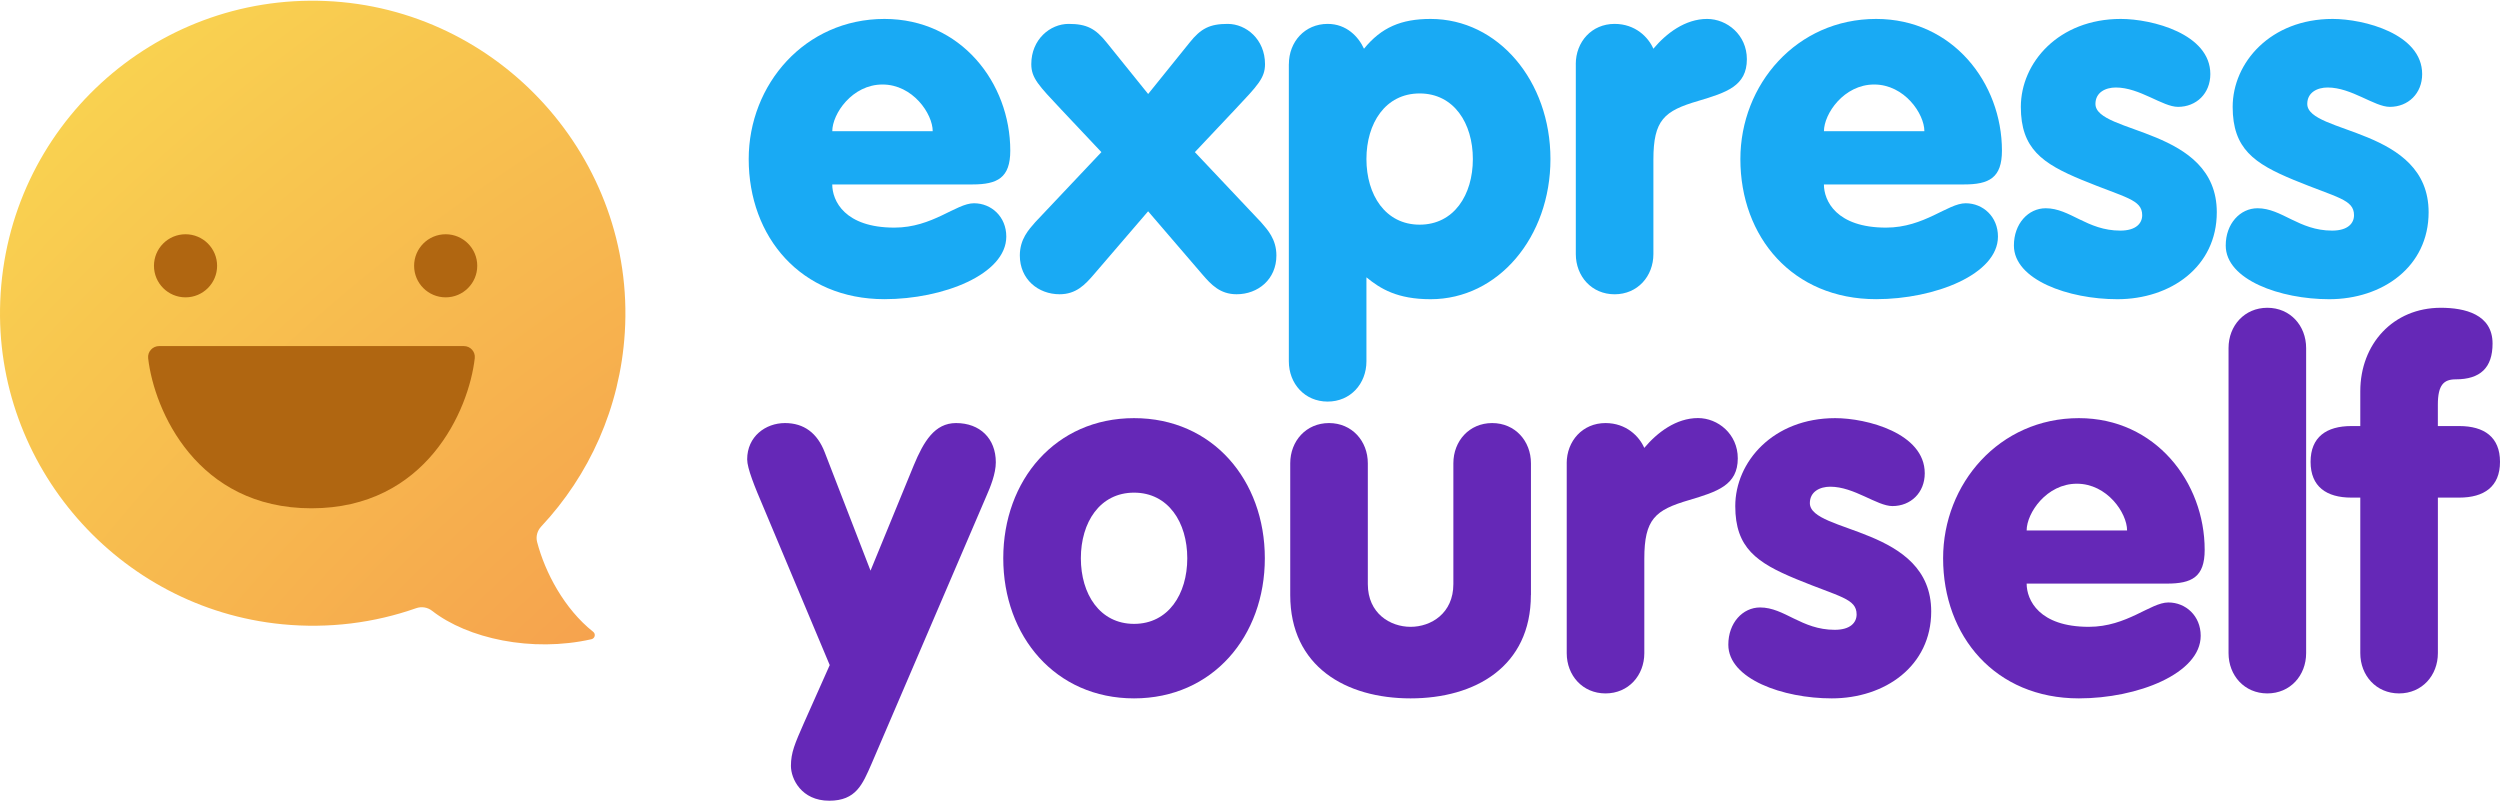
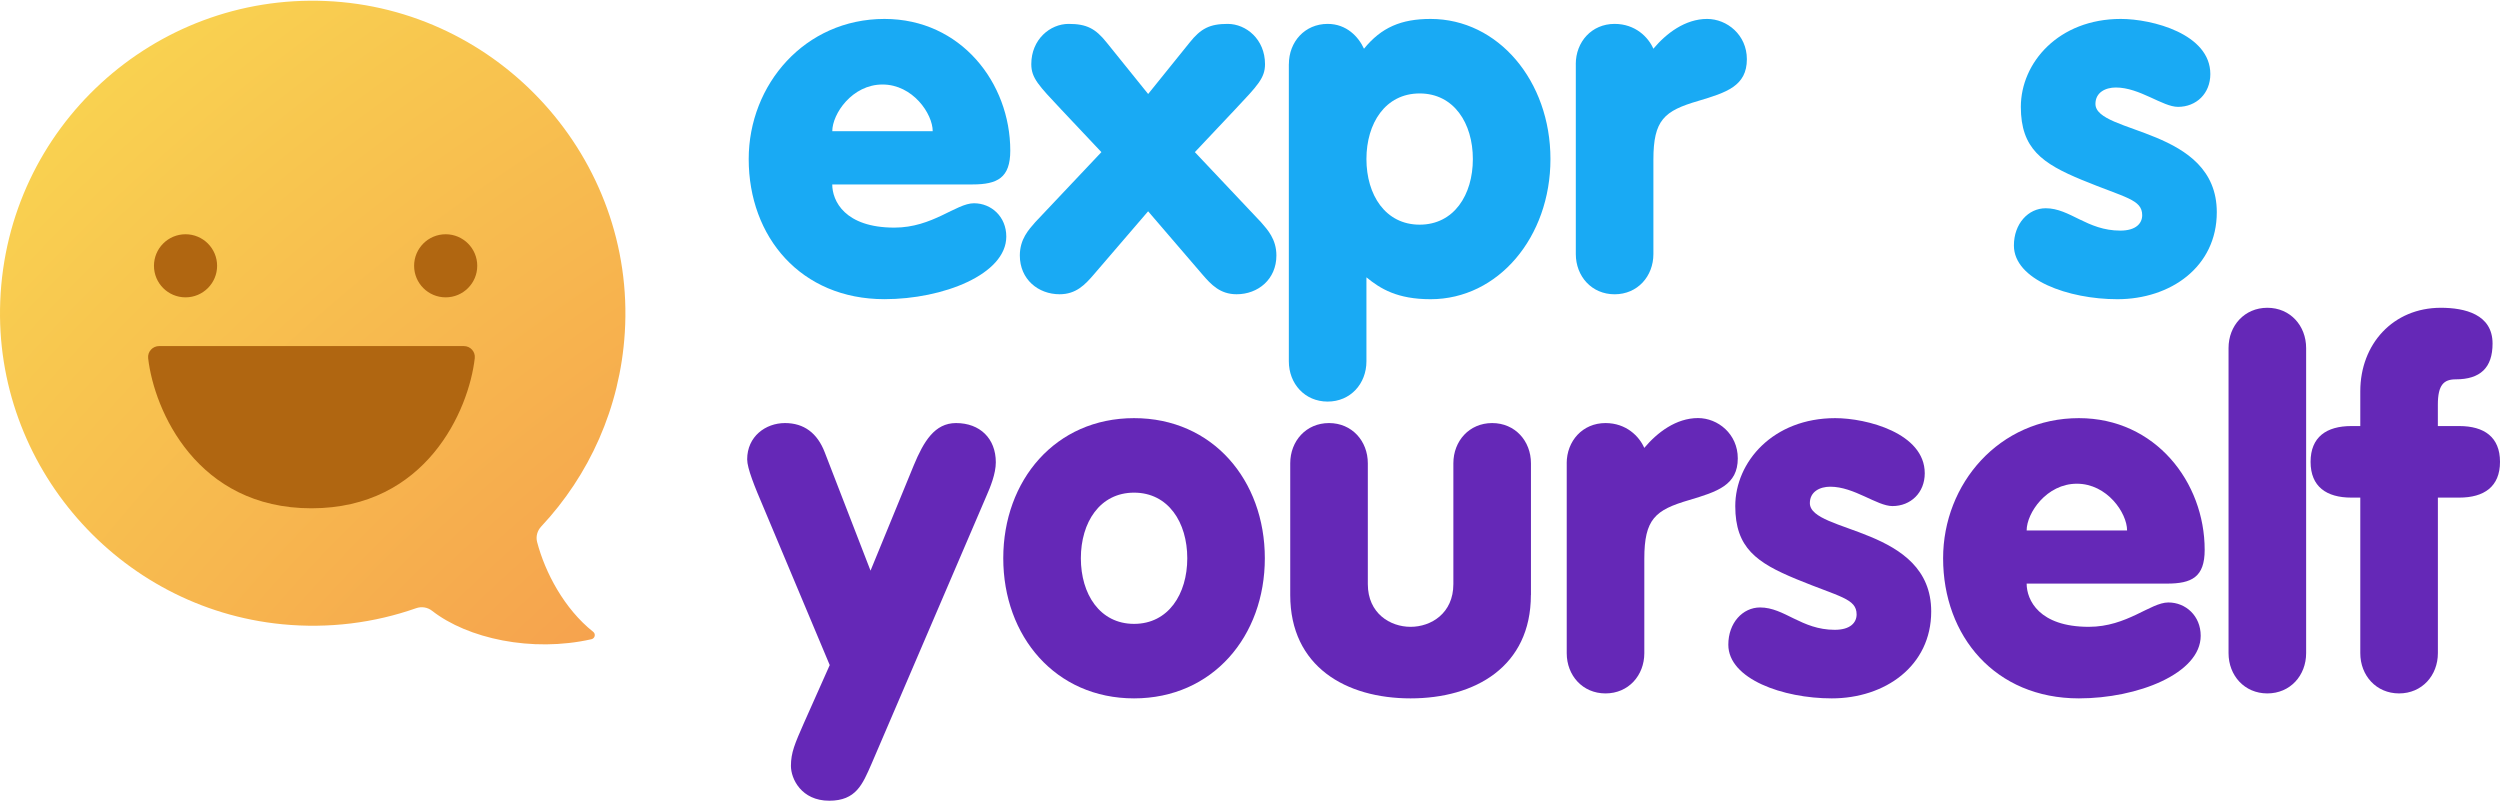
<svg xmlns="http://www.w3.org/2000/svg" width="3000" height="961" viewBox="0 0 3000 961" fill="none">
  <path d="M995.671 798.097L916.314 609.079C905.584 584.045 896.606 561.988 896.606 551.222C896.606 523.782 918.679 507.676 941.978 507.676C964.664 507.676 980.78 519.58 989.714 542.863L1044.63 684.791L1096.53 558.356C1108.44 529.734 1121.58 507.676 1147.25 507.676C1175.89 507.676 1194.98 526.145 1194.98 554.767C1194.98 568.465 1188.41 584.57 1183.64 595.337L1045.77 916.743C1035.04 941.207 1027.29 960.857 995.057 960.857C961.642 960.857 949.116 934.599 949.116 919.106C949.116 903.001 953.89 892.279 964.62 867.814L995.671 798.097Z" fill="#6528B7" />
  <path d="M1517.8 669.911C1517.8 763.523 1455.13 838.054 1360.83 838.054C1266.54 838.054 1203.92 763.523 1203.92 669.911C1203.92 576.299 1266.59 501.768 1360.83 501.768C1455.17 501.724 1517.8 576.255 1517.8 669.911ZM1297.03 669.911C1297.03 712.844 1319.71 748.643 1360.88 748.643C1402.05 748.643 1424.73 712.888 1424.73 669.911C1424.73 626.978 1402.05 591.179 1360.88 591.179C1319.71 591.179 1297.03 626.978 1297.03 669.911Z" fill="#6528B7" />
  <path d="M1837.06 714.026C1837.06 799.892 1770.23 838.054 1692.67 838.054C1615.11 838.054 1548.28 799.892 1548.28 714.026V555.992C1548.28 529.165 1567.37 507.676 1594.83 507.676C1622.29 507.676 1641.39 529.165 1641.39 555.992V700.896C1641.39 736.083 1668.23 752.188 1692.71 752.188C1717.2 752.188 1744.04 736.083 1744.04 700.896V555.992C1744.04 529.165 1763.14 507.676 1790.6 507.676C1818.06 507.676 1837.15 529.165 1837.15 555.992V714.026H1837.06Z" fill="#6528B7" />
  <path d="M1880.03 555.992C1880.03 529.165 1899.12 507.676 1926.58 507.676C1951.63 507.676 1967.18 523.782 1973.13 537.48C1988.64 519.011 2011.32 501.681 2037.6 501.681C2061.47 501.681 2085.34 520.762 2085.34 549.997C2085.34 582.207 2060.86 589.954 2026.87 600.107C1986.27 612.011 1973.18 622.777 1973.18 670.48V783.786C1973.18 810.614 1954.08 832.102 1926.62 832.102C1899.16 832.102 1880.07 810.614 1880.07 783.786V555.992H1880.03Z" fill="#6528B7" />
  <path d="M2112.14 728.949C2141.4 728.949 2161.67 755.777 2201.66 755.777C2220.75 755.777 2227.93 746.849 2227.93 737.308C2227.93 718.227 2207.66 716.433 2155.72 694.988C2107.98 675.294 2082.32 657.438 2082.32 607.328C2082.32 554.242 2127.69 501.768 2202.27 501.768C2239.85 501.768 2309.7 519.668 2309.7 567.94C2309.7 591.179 2292.97 607.284 2270.9 607.284C2252.42 607.284 2224.96 584.045 2196.31 584.045C2183.79 584.045 2171.83 589.997 2171.83 603.739C2171.83 640.108 2317.45 631.749 2317.45 733.72C2317.45 799.323 2261.96 838.054 2198.11 838.054C2139.64 838.054 2073.99 814.815 2073.99 773.633C2073.95 747.418 2091.25 728.949 2112.14 728.949Z" fill="#6528B7" />
  <path d="M2431.98 700.327C2431.98 720.021 2446.91 752.188 2506.56 752.188C2552.5 752.188 2580.57 722.954 2602.03 722.954C2622.92 722.954 2640.84 739.059 2640.84 762.911C2640.84 808.251 2565.07 838.054 2494.65 838.054C2394.4 838.054 2331.73 763.523 2331.73 669.911C2331.73 580.457 2399.17 501.768 2494.65 501.768C2586.53 501.768 2645.61 578.706 2645.61 659.802C2645.61 692.581 2630.11 700.327 2600.24 700.327H2431.98ZM2552.5 636.519C2552.5 615.643 2528.63 580.457 2492.24 580.457C2455.85 580.457 2431.98 615.643 2431.98 636.519H2552.5Z" fill="#6528B7" />
  <path d="M2674.25 417.653C2674.25 390.825 2693.35 369.337 2720.81 369.337C2748.27 369.337 2767.36 390.825 2767.36 417.653V783.786C2767.36 810.614 2748.27 832.102 2720.81 832.102C2693.35 832.102 2674.25 810.614 2674.25 783.786V417.653Z" fill="#6528B7" />
  <path d="M2832.35 597.131H2821.62C2791.8 597.131 2772.7 584.002 2772.7 554.198C2772.7 524.394 2791.8 511.265 2821.62 511.265H2832.35V469.514C2832.35 412.883 2871.72 369.337 2929.01 369.337C2957.65 369.337 2991.07 377.083 2991.07 412.27C2991.07 441.505 2976.13 455.203 2946.92 455.203C2932.6 455.203 2925.42 461.767 2925.42 485.619V511.265H2951.08C2980.91 511.265 3000 524.394 3000 554.198C3000 584.002 2980.91 597.131 2951.08 597.131H2925.46V783.786C2925.46 810.614 2906.37 832.102 2878.91 832.102C2851.45 832.102 2832.35 810.614 2832.35 783.786V597.131Z" fill="#6528B7" />
  <path d="M1321.68 182.554L1273.33 131.262C1246.49 102.64 1237.55 93.712 1237.55 76.994C1237.55 47.191 1260.24 28.678 1282.31 28.678C1303.81 28.678 1314.54 34.061 1328.25 51.348L1377.78 112.794L1427.32 51.348C1441.02 34.061 1451.8 28.678 1473.26 28.678C1495.33 28.678 1518.02 47.147 1518.02 76.994C1518.02 93.712 1509.08 102.64 1482.19 131.262L1433.84 182.554L1513.2 266.626C1520.95 275.554 1531.68 286.889 1531.68 306.583C1531.68 335.205 1509.61 353.104 1483.94 353.104C1464.24 353.104 1453.51 341.769 1442.78 329.253L1377.74 253.54L1312.7 329.253C1301.97 341.769 1291.2 353.104 1271.54 353.104C1245.87 353.104 1223.8 335.205 1223.8 306.583C1223.8 286.889 1234.53 275.554 1242.28 266.626L1321.68 182.554Z" fill="#19AAF4" />
  <path d="M1546.66 76.99C1546.66 50.163 1565.75 28.674 1593.21 28.674C1615.9 28.674 1630.22 44.167 1636.79 58.478C1657.63 32.876 1681.5 22.722 1716.71 22.722C1797.87 22.722 1860.54 97.253 1860.54 190.865C1860.54 284.477 1797.87 359.052 1716.71 359.052C1676.73 359.052 1656.45 346.535 1639.72 332.793V433.583C1639.72 460.411 1620.63 481.899 1593.17 481.899C1565.71 481.899 1546.61 460.411 1546.61 433.583V76.99H1546.66ZM1767.43 190.865C1767.43 147.932 1744.74 112.133 1703.58 112.133C1662.41 112.133 1639.72 147.932 1639.72 190.865C1639.72 233.798 1662.41 269.598 1703.58 269.598C1744.79 269.598 1767.43 233.842 1767.43 190.865Z" fill="#19AAF4" />
  <path d="M1890.93 76.99C1890.93 50.163 1910.03 28.674 1937.49 28.674C1962.54 28.674 1978.08 44.779 1984.04 58.478C1999.54 40.009 2022.23 22.722 2048.51 22.722C2072.37 22.722 2096.24 41.803 2096.24 71.038C2096.24 103.249 2071.76 110.995 2037.78 121.148C1997.18 133.052 1984.08 143.818 1984.08 191.522V304.828C1984.08 331.656 1964.99 353.144 1937.53 353.144C1910.07 353.144 1890.97 331.656 1890.97 304.828V76.99H1890.93Z" fill="#19AAF4" />
-   <path d="M2188.69 221.282C2188.69 240.976 2203.63 273.142 2263.28 273.142C2309.22 273.142 2337.29 243.908 2358.75 243.908C2379.64 243.908 2397.55 260.013 2397.55 283.865C2397.55 329.205 2321.79 359.008 2251.37 359.008C2151.12 359.008 2088.45 284.477 2088.45 190.865C2088.45 101.411 2155.89 22.722 2251.37 22.722C2343.25 22.722 2402.33 99.66 2402.33 180.756C2402.33 213.535 2386.82 221.325 2356.96 221.325H2188.69V221.282ZM2309.26 157.473C2309.26 136.597 2285.39 101.411 2249 101.411C2212.61 101.411 2188.74 136.597 2188.74 157.473H2309.26Z" fill="#19AAF4" />
  <path d="M2454.84 249.904C2484.09 249.904 2504.37 276.731 2544.35 276.731C2563.45 276.731 2570.63 267.803 2570.63 258.263C2570.63 239.181 2550.35 237.387 2498.41 215.942C2450.68 196.248 2425.01 178.392 2425.01 128.282C2425.01 75.196 2470.34 22.722 2544.97 22.722C2582.54 22.722 2652.4 40.622 2652.4 88.894C2652.4 112.133 2635.67 128.238 2613.59 128.238C2595.11 128.238 2567.65 104.999 2539.01 104.999C2526.49 104.999 2514.53 110.951 2514.53 124.693C2514.53 161.062 2660.15 152.703 2660.15 254.674C2660.15 320.277 2604.66 359.052 2540.81 359.052C2482.34 359.052 2416.69 335.813 2416.69 294.631C2416.65 268.416 2433.95 249.904 2454.84 249.904Z" fill="#19AAF4" />
-   <path d="M2709.03 249.904C2738.28 249.904 2758.56 276.731 2798.54 276.731C2817.64 276.731 2824.82 267.803 2824.82 258.263C2824.82 239.181 2804.54 237.387 2752.6 215.942C2704.86 196.248 2679.2 178.392 2679.2 128.282C2679.2 75.196 2724.57 22.722 2799.16 22.722C2836.73 22.722 2906.59 40.622 2906.59 88.894C2906.59 112.133 2889.86 128.238 2867.78 128.238C2849.3 128.238 2821.84 104.999 2793.2 104.999C2780.67 104.999 2768.72 110.951 2768.72 124.693C2768.72 161.062 2914.34 152.703 2914.34 254.674C2914.34 320.277 2858.85 359.052 2795 359.052C2736.53 359.052 2670.88 335.813 2670.88 294.631C2670.84 268.416 2688.18 249.904 2709.03 249.904Z" fill="#19AAF4" />
  <path d="M998.692 221.282C998.692 240.976 1013.63 273.142 1073.28 273.142C1119.22 273.142 1147.29 243.908 1168.75 243.908C1189.64 243.908 1207.55 260.013 1207.55 283.865C1207.55 329.205 1131.79 359.008 1061.36 359.008C961.116 359.008 898.445 284.477 898.445 190.865C898.445 101.411 965.89 22.722 1061.36 22.722C1153.25 22.722 1212.33 99.66 1212.33 180.756C1212.33 213.535 1196.82 221.325 1166.95 221.325H998.692V221.282ZM1119.26 157.473C1119.26 136.597 1095.39 101.411 1059 101.411C1022.6 101.411 998.736 136.597 998.736 157.473H1119.26Z" fill="#19AAF4" />
  <path d="M390.685 1.19C599.587 9.899 762.812 190.69 749.761 399.184C744.112 489.645 706.842 570.522 649.47 631.792C644.784 636.781 642.813 643.74 644.521 650.348C654.025 686.848 677.105 730.656 711.834 758.184C715.207 760.854 713.893 766.105 709.732 767.068C638.083 783.261 560.96 766.149 518.523 732.976C513.048 728.687 505.91 727.549 499.384 729.825C449.414 747.374 394.889 754.595 338.481 749.081C141.972 729.869 -7.545 558.531 0.295 361.372C8.484 152.571 184.672 -7.432 390.685 1.19Z" fill="url(#paint0_radial_1_45)" />
  <path d="M373.735 609.954C511.252 609.954 562.624 492.446 569.719 429.775C570.595 422.029 564.463 415.289 556.668 415.289H190.978C183.095 415.289 176.876 422.117 177.796 429.95C184.978 492.665 236.35 609.954 373.735 609.954Z" fill="#B06611" />
  <path d="M222.643 356.82C243.565 356.82 260.526 339.871 260.526 318.964C260.526 298.056 243.565 281.107 222.643 281.107C201.721 281.107 184.76 298.056 184.76 318.964C184.76 339.871 201.721 356.82 222.643 356.82Z" fill="#B06611" />
  <path d="M534.814 356.82C555.737 356.82 572.697 339.871 572.697 318.964C572.697 298.056 555.737 281.107 534.814 281.107C513.892 281.107 496.932 298.056 496.932 318.964C496.932 339.871 513.892 356.82 534.814 356.82Z" fill="#B06611" />
  <defs>
    <radialGradient id="paint0_radial_1_45" cx="0" cy="0" r="1" gradientUnits="userSpaceOnUse" gradientTransform="translate(1876.25 2080.44) scale(2664.53 2662.66)">
      <stop stop-color="#EF4949" />
      <stop offset="1" stop-color="#F9D250" />
    </radialGradient>
  </defs>
</svg>